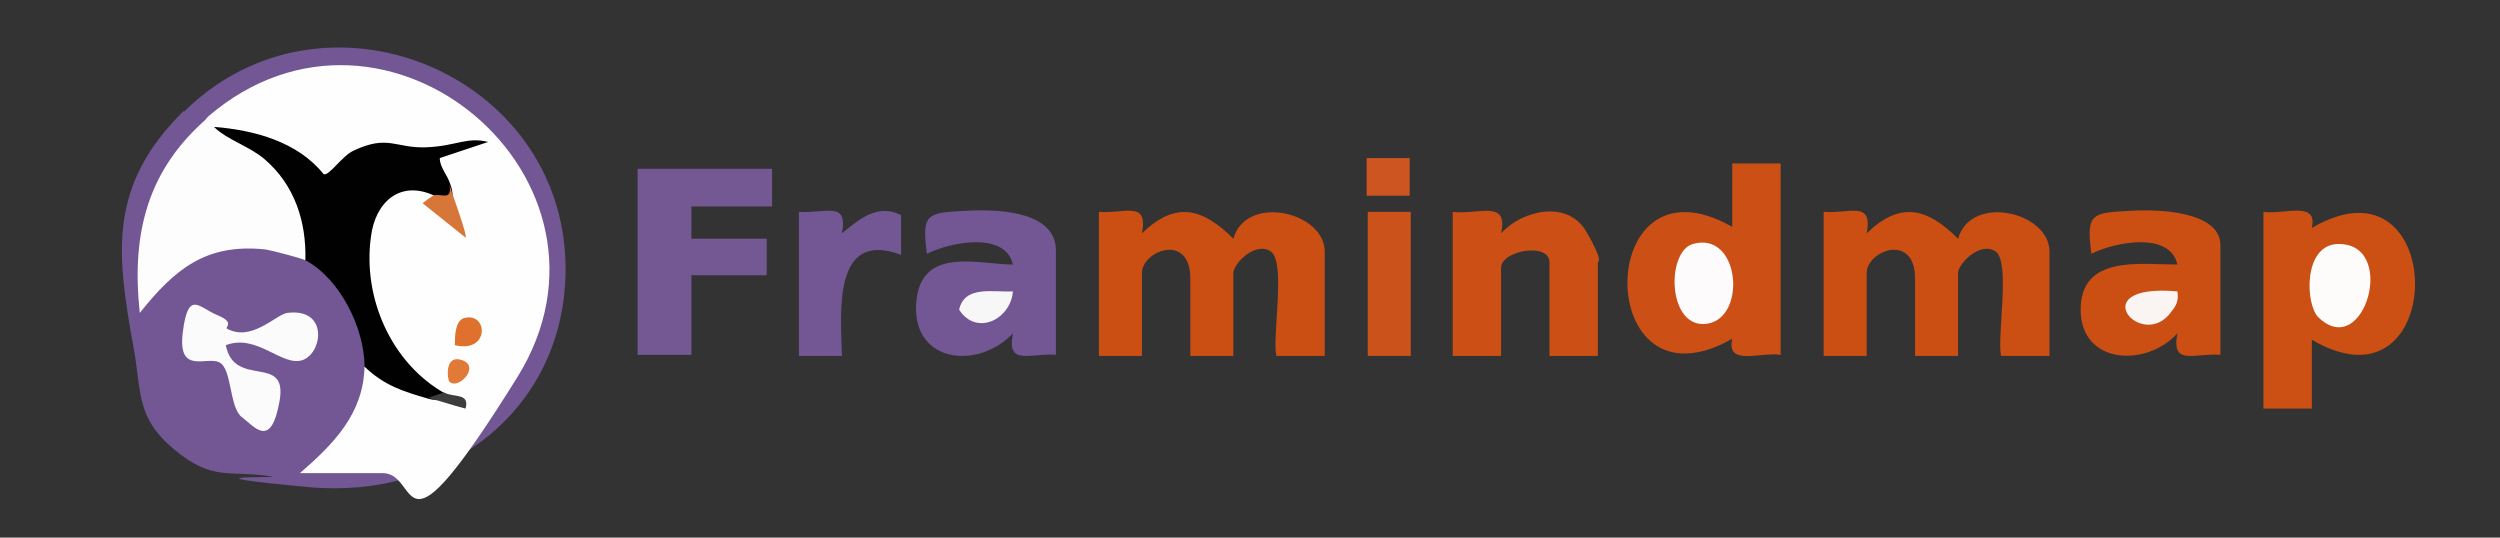
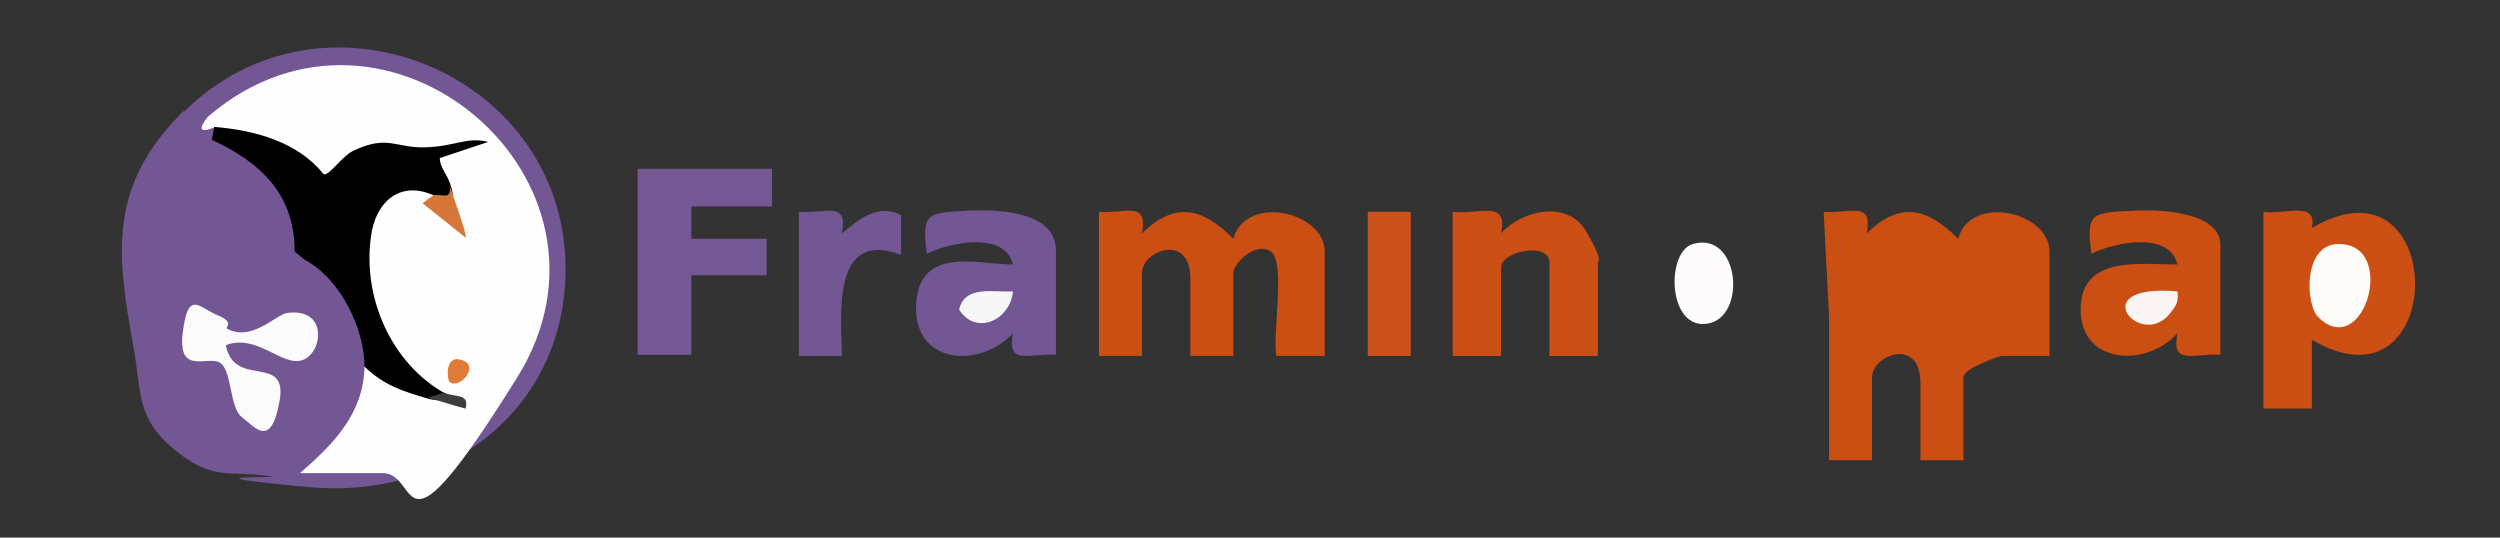
<svg xmlns="http://www.w3.org/2000/svg" id="Calque_1" version="1.1" viewBox="0 0 232.5 50">
  <rect x="0" y="0" width="232.5" height="50" fill="#333333" stroke="none" />
  <defs>
    <style>
      .st0 {
        fill: #fdfcfa;
      }

      .st1 {
        fill: #735894;
      }

      .st2 {
        fill: #df712c;
      }

      .st3 {
        fill: #010101;
      }

      .st4 {
        fill: #f8f7f8;
      }

      .st5 {
        fill: #fdfbfc;
      }

      .st6 {
        fill: #cc4f14;
      }

      .st7 {
        fill: #725794;
      }

      .st8 {
        fill: #cb4e13;
      }

      .st9 {
        fill: #cc521b;
      }

      .st10 {
        fill: #cc5016;
      }

      .st11 {
        fill: #faf5f3;
      }

      .st12 {
        fill: #cc4f15;
      }

      .st13 {
        fill: #fbfbfc;
      }

      .st14 {
        fill: #fefdfe;
      }

      .st15 {
        fill: #fefefe;
      }

      .st16 {
        fill: #3d3d3d;
      }

      .st17 {
        fill: #d77639;
      }

      .st18 {
        fill: #e17937;
      }

      .st19 {
        fill: #c52;
      }
    </style>
  </defs>
  <path class="st7" d="M17.1,10.4c12.9-12.8,35.3-3.7,35.5,14.4.1,13.2-11,21.7-23.9,20.5s-2.3-.8-3.5-1c-3.9-.6-5.4.5-9-2.5s-3-5.3-3.8-9.6c-1.6-8.8-2.3-15,4.7-21.9Z" />
  <path class="st8" d="M102.2,19.7c2.4.2,4.6-1.1,4,2,3.1-3,5.6-2.4,8.5.5,1.2-4.2,8.5-2.5,8.5,1.2v9.7h-4.5c-.4-1.8.9-8.7-.5-9.7s-3.5,1.1-3.5,2v7.7h-4v-7.2c0-4.3-4.5-2.6-4.5-.5v7.7h-4v-13.4Z" />
-   <path class="st8" d="M169.6,19.7c2.4.2,4.6-1.1,4,2,3.1-3,5.6-2.4,8.5.5,1.2-4.2,8.5-2.5,8.5,1.2v9.7h-4.5c-.4-1.8.9-8.7-.5-9.7s-3.5,1.1-3.5,2v7.7h-4v-7.2c0-4.3-4.5-2.6-4.5-.5v7.7h-4v-13.4Z" />
-   <path class="st10" d="M165.6,15.2v17.8c-1.8-.3-5.1,1.1-4.5-1.5-13,7.4-13-17.8,0-10.4v-5.9s4.5,0,4.5,0Z" />
+   <path class="st8" d="M169.6,19.7c2.4.2,4.6-1.1,4,2,3.1-3,5.6-2.4,8.5.5,1.2-4.2,8.5-2.5,8.5,1.2v9.7h-4.5s-3.5,1.1-3.5,2v7.7h-4v-7.2c0-4.3-4.5-2.6-4.5-.5v7.7h-4v-13.4Z" />
  <path class="st6" d="M210.5,19.7c1.8.3,5.1-1.1,4.5,1.5,12.8-7.5,12.8,17.9,0,10.4v6.4s-4.5,0-4.5,0v-18.3Z" />
  <polygon class="st1" points="71.8 15.7 71.8 19.2 64.3 19.2 64.3 22.2 71.3 22.2 71.3 25.6 64.3 25.6 64.3 33 59.3 33 59.3 15.7 71.8 15.7" />
  <path class="st12" d="M135.1,19.7c2.4.3,5.2-1.2,4.5,2,2-2.2,6.2-3.1,7.9-.2s1.1,2.8,1.1,2.9v8.7h-4.5v-8.7c0-1.9-4.5-1.1-4.5.5v8.2h-4.5v-13.4Z" />
  <path class="st7" d="M98.2,33c-2.4-.2-4.6,1.1-4-2-3.2,3.4-9.3,2.8-9-2.7s5.8-3.7,9-3.7c-.7-3.1-5.8-2.1-8-1-.5-3.8,0-3.8,3.7-4s8.3.3,8.3,3.7v9.7Z" />
  <path class="st8" d="M206.5,33c-2.4-.2-4.6,1.1-4-2-2.9,3.2-9,2.9-9-2.2s5.5-4.2,9-4.2c-.7-3.1-5.8-2.1-8-1-.5-3.8,0-3.8,3.7-4s8.3.4,8.3,3.2v10.1Z" />
  <path class="st7" d="M74.3,19.7c2.4.2,4.6-1.1,4,2,1.6-1.3,3.3-2.8,5.5-1.7v3.7c-6.4-2.4-5.6,5.4-5.5,9.4h-4v-13.4Z" />
  <rect class="st9" x="127.2" y="19.7" width="4" height="13.4" />
-   <rect class="st19" x="127.1" y="14.7" width="4" height="3.5" />
  <path class="st15" d="M19.4,10.8c16.5-14.1,40.1,6,28.7,24.3s-8.9,8.9-12.5,8.9h-7.7c3.1-2.7,5.9-5.5,6-9.9,1.6-.2,5.2,1.5,6,3,.8.2,1.3.2,1.5-.5-7.9-.3-12.1-19.7-2.7-19.8s1.9.3,1.7,1.5c.5,1.1,1.8,1.9.8.2.8-.2.9-.6.6-1.2l-1.2-.3c-.6-2.9-4.8-3-7.3-2-1.9,2.5-4.2,2.4-6.9-.4l-6.6-2.7c-1.3.5-1.3,0-.5-1Z" />
  <path class="st3" d="M19.9,11.8c3.8.3,7.8,1.4,10.2,4.4.5.2,1.7-1.7,2.8-2.2,3.2-1.5,3.9-.2,6.7-.3s3.8-1,5.8-.5l-4.5,1.5c0,.9.7,1.5,1,2.5.7,1.9-.7,2.9-1.5,1-3.2-1.5-5.5.6-5.9,3.8-.8,5.7,1.9,11.8,6.9,14.6.3.5-.2.7-1.5.5-2.4-.7-4.1-1.2-6-3,0-3.6-2.3-8.2-5.5-9.9l-1-.8c0-5.4-3.2-8.3-7.7-10.4l.2-1.1Z" />
-   <path class="st14" d="M19.9,11.8c1.2,1.2,3.3,1.8,4.7,3,2.8,2.4,3.9,5.8,3.8,9.4-.4-.2-3.1-.9-3.7-1-5.6-.6-8.5,1.9-11.7,5.9-.8-7.4.7-13.4,6.5-18.3.2.3.3.8.5,1Z" />
  <path class="st13" d="M21,30.5c2.3,1.4,4.6-1.2,5.7-1.4,3.9-.5,3.3,3.8,1.4,4.4s-4.2-2.5-7.1-1.4c.8,4.1,5.8.7,5,5.2s-2.3,2.4-3.5,1.5-.9-4.5-2.1-5.1-3.9,1.2-3.4-2.8,1.5-2.3,3.2-1.6.7,1.1.9,1.3Z" />
  <path class="st5" d="M157.4,22.7c4.4-1.3,5.1,6.8,1.4,7.4s-3.9-6.6-1.4-7.4Z" />
  <path class="st0" d="M215.6,29.5c-1.2-1.2-1.4-6.6,1.7-6.8,5.8-.3,2.6,11-1.7,6.8Z" />
  <path class="st4" d="M94.2,27.1c-.2,2.6-3.4,4.2-5,1.7.5-2.3,3.2-1.6,5-1.7Z" />
  <path class="st11" d="M202.5,27.1c.1.7,0,1.2-.5,1.8-2.7,4-8.5-2.6.5-1.8Z" />
  <path class="st17" d="M41.8,17.2c.2.7,1.7,4.7,1.5,4.9l-4-3.2c0,0,.9-.7,1-.7.6-.3,1.8.6,1.5-1Z" />
-   <path class="st2" d="M42.3,32.1c0-.7,0-2.2.8-2.5,2.3-.7,2.5,3.3-.8,2.5Z" />
  <path class="st18" d="M41.8,35.5c-.2-.2-.5-2.6,1.2-2s-.4,2.8-1.2,2Z" />
  <path class="st16" d="M41.3,36.5c.9.5,2.4,0,2,1.5-1.2-.3-2.3-.7-3.5-1l1.5-.5Z" />
</svg>